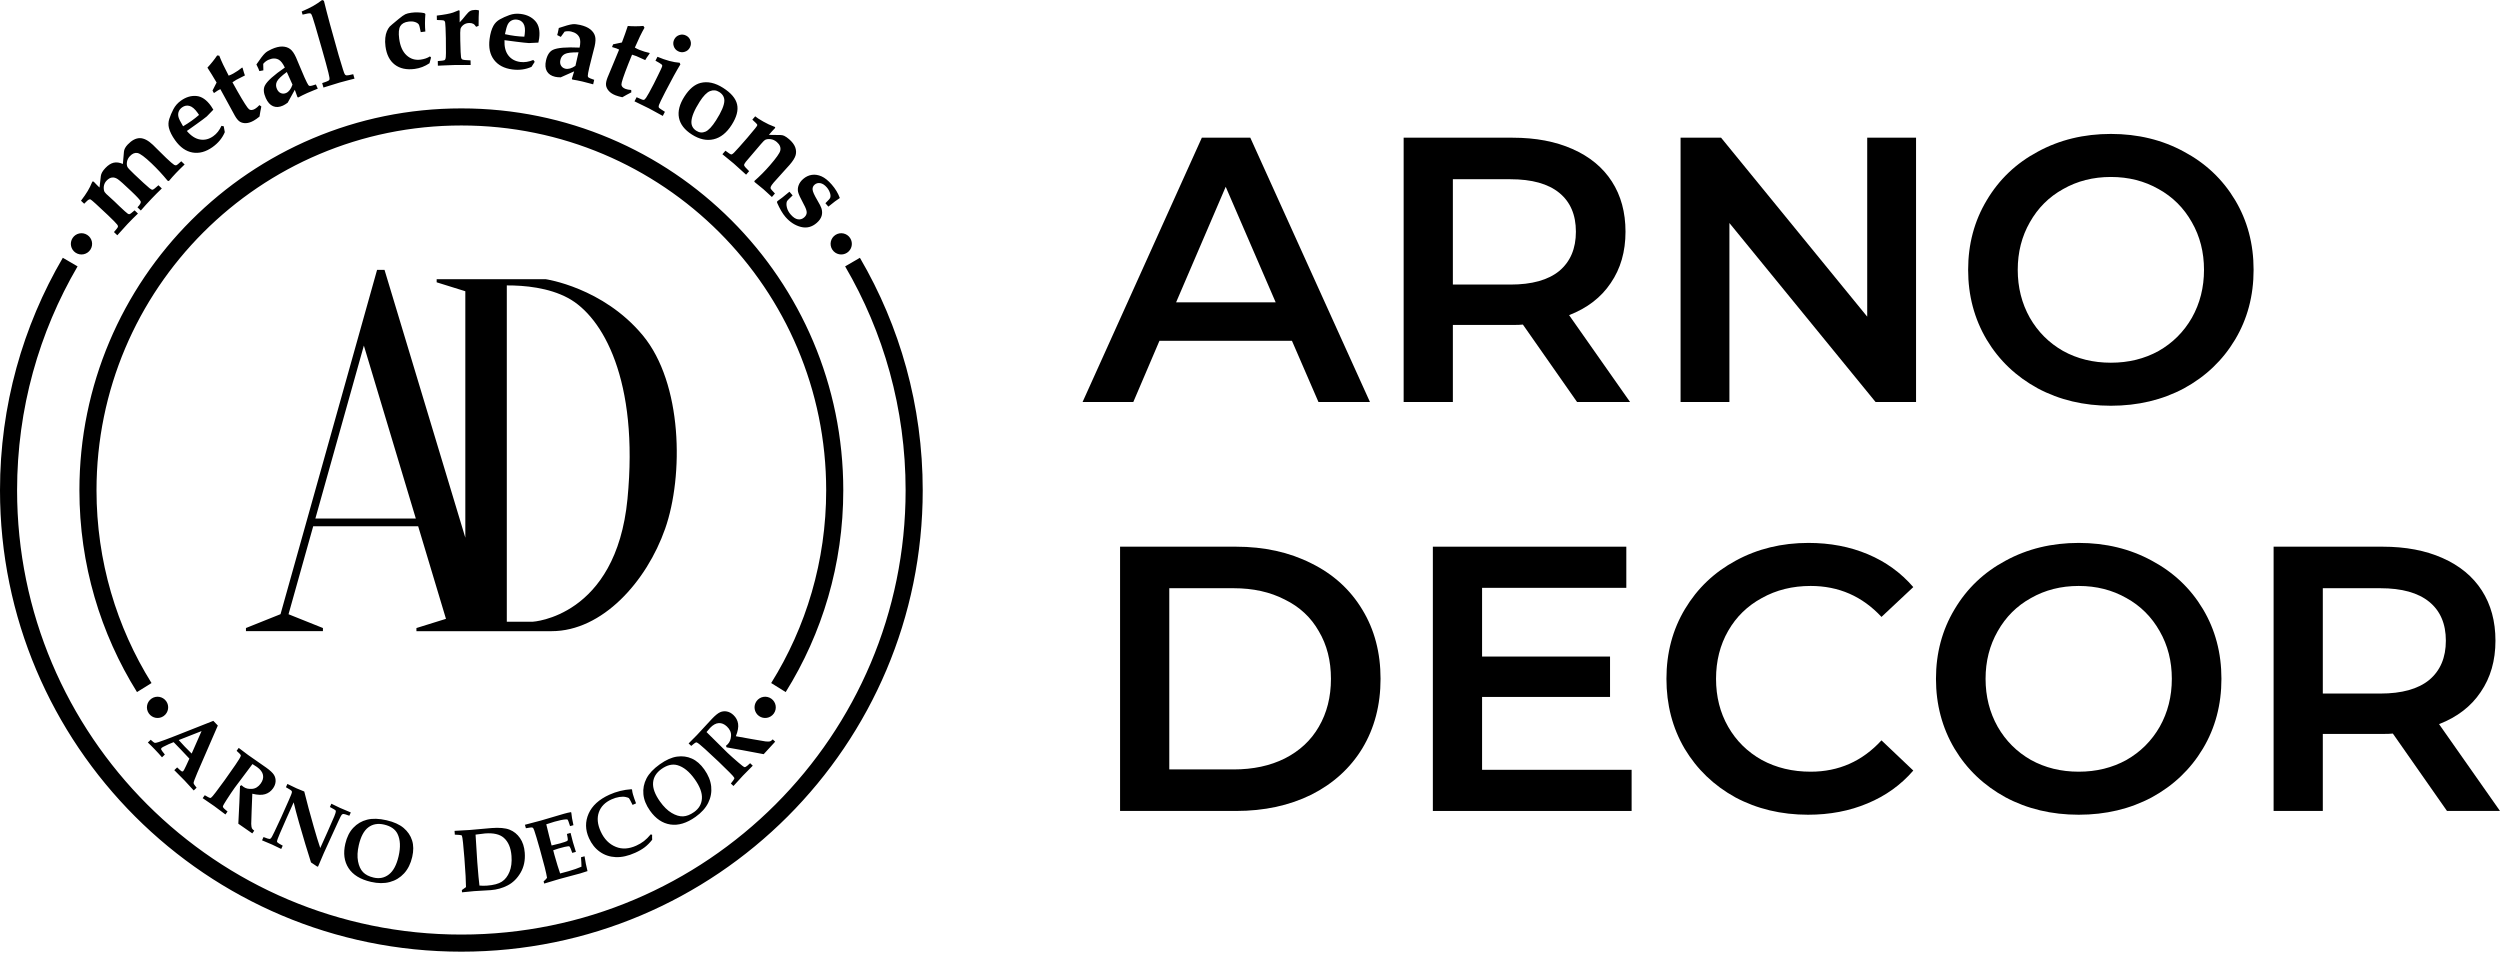
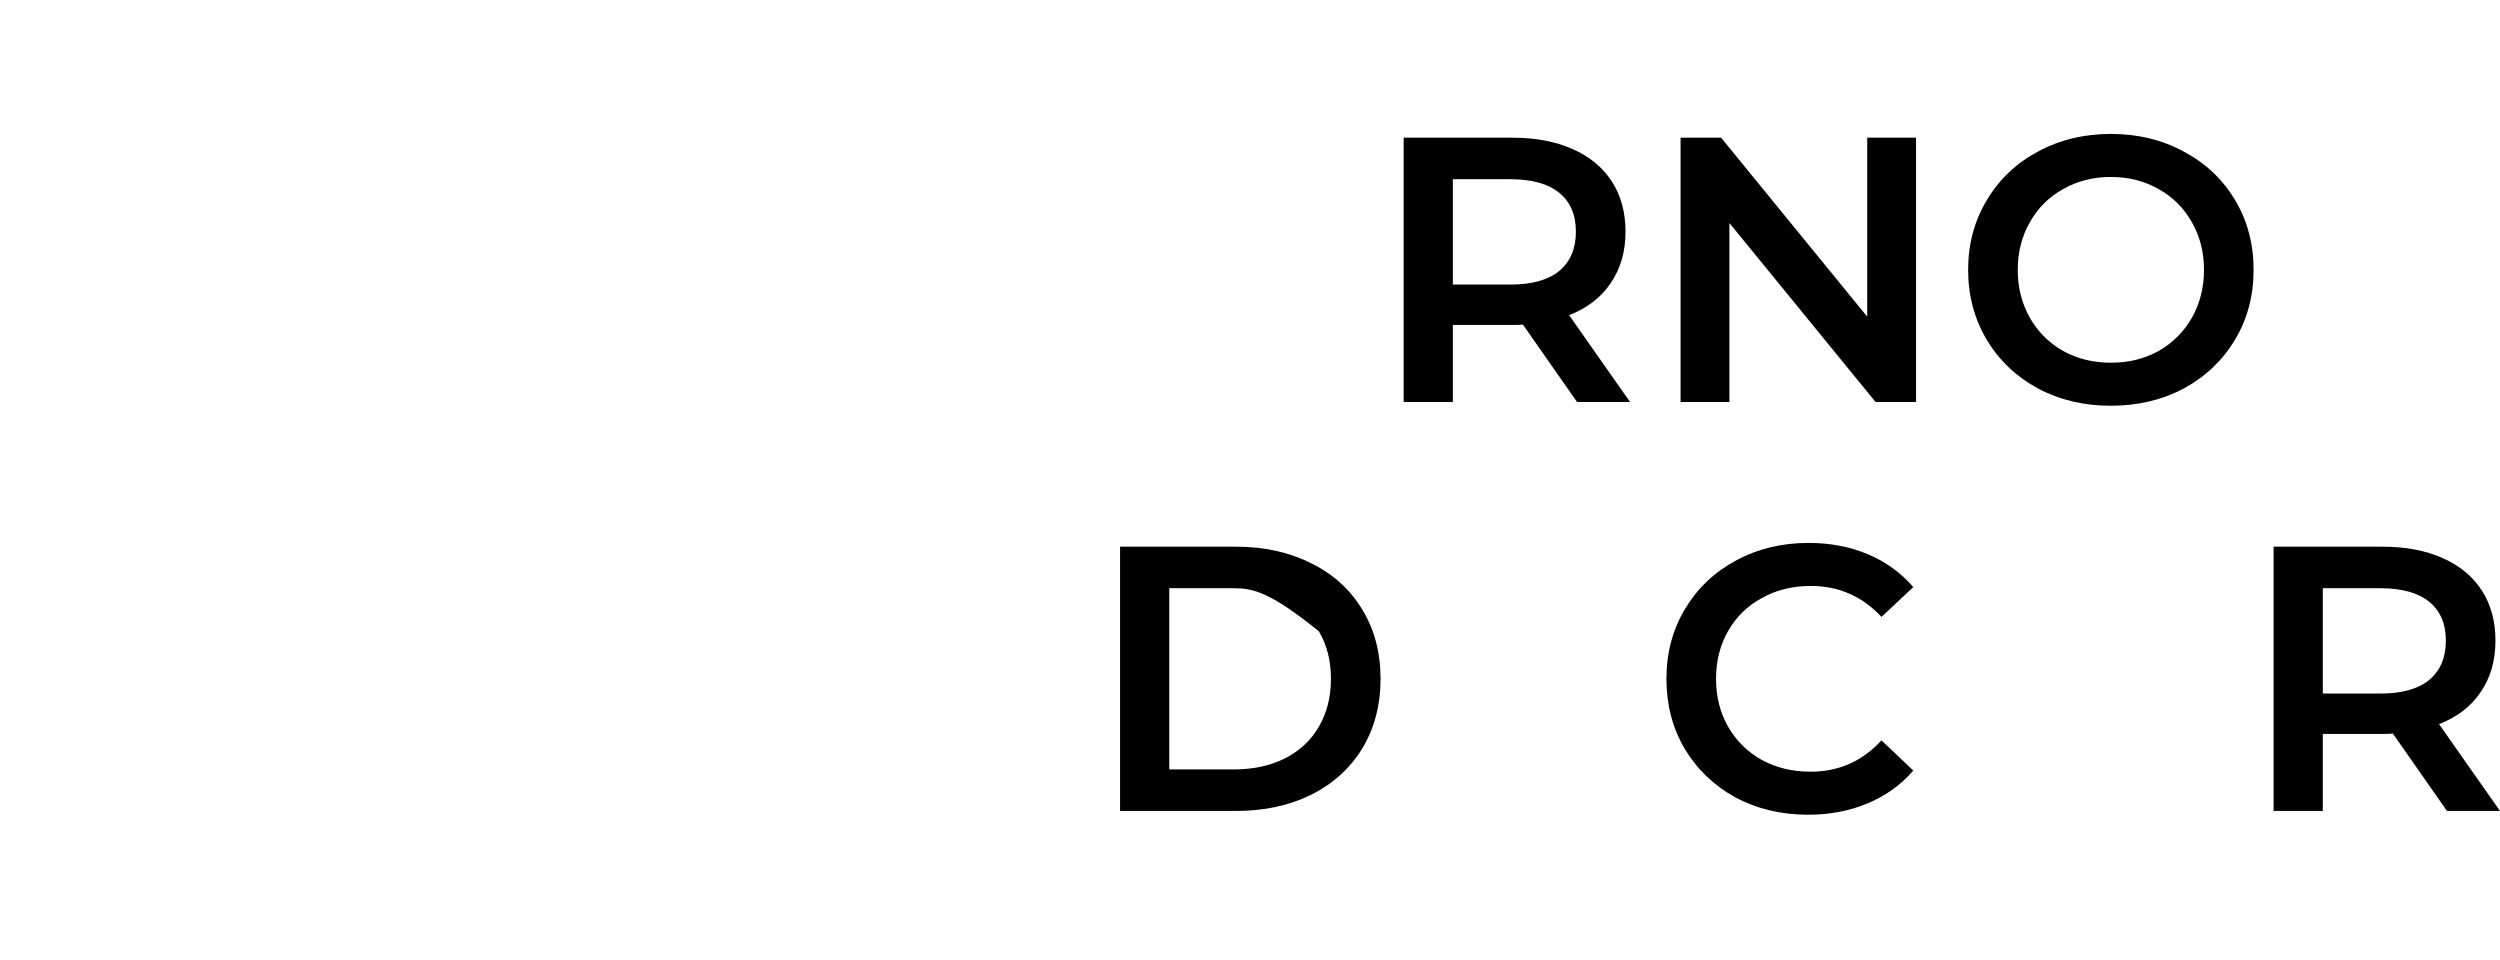
<svg xmlns="http://www.w3.org/2000/svg" width="224" height="86" viewBox="0 0 224 86" fill="none">
-   <path d="M115.759 30.537H103.886L101.546 36.017H97L107.685 12.338H112.027L122.747 36.017H118.133L115.759 30.537ZM114.3 27.087L109.823 16.736L105.379 27.087H114.3Z" fill="black" />
  <path d="M141.303 36.017L136.452 29.082C136.249 29.105 135.943 29.116 135.536 29.116H130.177V36.017H125.767V12.338H135.536C137.594 12.338 139.381 12.677 140.896 13.353C142.434 14.03 143.61 14.999 144.424 16.262C145.238 17.525 145.645 19.025 145.645 20.761C145.645 22.543 145.204 24.076 144.322 25.361C143.463 26.647 142.219 27.605 140.591 28.237L146.052 36.017H141.303ZM141.201 20.761C141.201 19.25 140.704 18.089 139.709 17.277C138.714 16.465 137.255 16.059 135.333 16.059H130.177V25.497H135.333C137.255 25.497 138.714 25.091 139.709 24.279C140.704 23.445 141.201 22.272 141.201 20.761Z" fill="black" />
  <path d="M171.678 12.338V36.017H168.049L154.955 19.983V36.017H150.579V12.338H154.209L167.302 28.372V12.338H171.678Z" fill="black" />
  <path d="M189.134 36.355C186.714 36.355 184.532 35.836 182.587 34.799C180.642 33.739 179.115 32.285 178.007 30.435C176.899 28.564 176.345 26.478 176.345 24.177C176.345 21.877 176.899 19.803 178.007 17.953C179.115 16.082 180.642 14.627 182.587 13.59C184.532 12.53 186.714 12 189.134 12C191.553 12 193.736 12.53 195.681 13.59C197.625 14.627 199.152 16.07 200.26 17.92C201.368 19.769 201.922 21.855 201.922 24.177C201.922 26.5 201.368 28.586 200.26 30.435C199.152 32.285 197.625 33.739 195.681 34.799C193.736 35.836 191.553 36.355 189.134 36.355ZM189.134 32.499C190.717 32.499 192.141 32.149 193.408 31.45C194.674 30.729 195.669 29.736 196.393 28.473C197.117 27.188 197.479 25.756 197.479 24.177C197.479 22.599 197.117 21.178 196.393 19.915C195.669 18.63 194.674 17.638 193.408 16.939C192.141 16.217 190.717 15.856 189.134 15.856C187.551 15.856 186.126 16.217 184.859 16.939C183.593 17.638 182.598 18.63 181.874 19.915C181.151 21.178 180.789 22.599 180.789 24.177C180.789 25.756 181.151 27.188 181.874 28.473C182.598 29.736 183.593 30.729 184.859 31.45C186.126 32.149 187.551 32.499 189.134 32.499Z" fill="black" />
-   <path d="M100.358 48.983H110.738C113.271 48.983 115.521 49.48 117.489 50.472C119.456 51.441 120.983 52.828 122.068 54.632C123.154 56.414 123.697 58.477 123.697 60.822C123.697 63.168 123.154 65.243 122.068 67.047C120.983 68.828 119.456 70.215 117.489 71.207C115.521 72.177 113.271 72.662 110.738 72.662H100.358V48.983ZM110.535 68.941C112.276 68.941 113.803 68.614 115.114 67.96C116.449 67.283 117.466 66.336 118.167 65.118C118.891 63.878 119.253 62.446 119.253 60.822C119.253 59.199 118.891 57.778 118.167 56.56C117.466 55.32 116.449 54.373 115.114 53.719C113.803 53.042 112.276 52.704 110.535 52.704H104.768V68.941H110.535Z" fill="black" />
-   <path d="M146.193 68.975V72.662H128.384V48.983H145.718V52.67H132.794V58.827H144.259V62.446H132.794V68.975H146.193Z" fill="black" />
+   <path d="M100.358 48.983H110.738C113.271 48.983 115.521 49.48 117.489 50.472C119.456 51.441 120.983 52.828 122.068 54.632C123.154 56.414 123.697 58.477 123.697 60.822C123.697 63.168 123.154 65.243 122.068 67.047C120.983 68.828 119.456 70.215 117.489 71.207C115.521 72.177 113.271 72.662 110.738 72.662H100.358V48.983ZM110.535 68.941C112.276 68.941 113.803 68.614 115.114 67.96C116.449 67.283 117.466 66.336 118.167 65.118C118.891 63.878 119.253 62.446 119.253 60.822C119.253 59.199 118.891 57.778 118.167 56.56C113.803 53.042 112.276 52.704 110.535 52.704H104.768V68.941H110.535Z" fill="black" />
  <path d="M162 73C159.603 73 157.432 72.481 155.487 71.444C153.565 70.384 152.05 68.93 150.942 67.08C149.856 65.231 149.313 63.145 149.313 60.822C149.313 58.5 149.867 56.414 150.976 54.565C152.084 52.715 153.599 51.272 155.521 50.235C157.466 49.175 159.637 48.645 162.034 48.645C163.979 48.645 165.754 48.983 167.36 49.66C168.966 50.336 170.322 51.317 171.431 52.603L168.581 55.275C166.862 53.426 164.748 52.501 162.238 52.501C160.609 52.501 159.151 52.862 157.862 53.584C156.573 54.283 155.566 55.264 154.843 56.527C154.119 57.789 153.757 59.221 153.757 60.822C153.757 62.424 154.119 63.856 154.843 65.118C155.566 66.381 156.573 67.374 157.862 68.095C159.151 68.794 160.609 69.144 162.238 69.144C164.748 69.144 166.862 68.208 168.581 66.336L171.431 69.042C170.322 70.328 168.954 71.309 167.326 71.985C165.72 72.662 163.945 73 162 73Z" fill="black" />
-   <path d="M186.252 73C183.832 73 181.65 72.481 179.705 71.444C177.76 70.384 176.233 68.93 175.125 67.08C174.017 65.209 173.463 63.123 173.463 60.822C173.463 58.522 174.017 56.448 175.125 54.599C176.233 52.727 177.76 51.272 179.705 50.235C181.65 49.175 183.832 48.645 186.252 48.645C188.671 48.645 190.854 49.175 192.799 50.235C194.743 51.272 196.27 52.715 197.378 54.565C198.486 56.414 199.04 58.5 199.04 60.822C199.04 63.145 198.486 65.231 197.378 67.08C196.27 68.93 194.743 70.384 192.799 71.444C190.854 72.481 188.671 73 186.252 73ZM186.252 69.144C187.835 69.144 189.259 68.794 190.526 68.095C191.792 67.374 192.787 66.381 193.511 65.118C194.235 63.833 194.596 62.401 194.596 60.822C194.596 59.244 194.235 57.823 193.511 56.56C192.787 55.275 191.792 54.283 190.526 53.584C189.259 52.862 187.835 52.501 186.252 52.501C184.669 52.501 183.244 52.862 181.977 53.584C180.711 54.283 179.716 55.275 178.992 56.56C178.269 57.823 177.907 59.244 177.907 60.822C177.907 62.401 178.269 63.833 178.992 65.118C179.716 66.381 180.711 67.374 181.977 68.095C183.244 68.794 184.669 69.144 186.252 69.144Z" fill="black" />
  <path d="M219.251 72.662L214.4 65.727C214.197 65.75 213.891 65.761 213.484 65.761H208.124V72.662H203.715V48.983H213.484C215.542 48.983 217.329 49.322 218.844 49.998C220.382 50.675 221.558 51.644 222.372 52.907C223.186 54.17 223.593 55.67 223.593 57.406C223.593 59.188 223.152 60.721 222.27 62.007C221.411 63.292 220.167 64.25 218.539 64.882L224 72.662H219.251ZM219.149 57.406C219.149 55.895 218.652 54.734 217.657 53.922C216.662 53.11 215.203 52.704 213.281 52.704H208.124V62.142H213.281C215.203 62.142 216.662 61.736 217.657 60.924C218.652 60.09 219.149 58.917 219.149 57.406Z" fill="black" />
-   <path fill-rule="evenodd" clip-rule="evenodd" d="M14.891 62.826C14.585 62.398 13.991 62.299 13.563 62.604C13.135 62.91 13.036 63.504 13.342 63.932C13.648 64.36 14.242 64.46 14.67 64.154C15.097 63.848 15.197 63.253 14.891 62.826ZM37.257 46.459H28.257L32.602 30.963L37.257 46.459ZM47.71 55.709C47.71 55.709 55.195 55.318 56.223 44.701C57.25 34.084 54.021 28.38 50.89 26.698C49.161 25.768 46.999 25.567 45.41 25.573V55.709H47.71ZM48.885 25.014C48.885 25.014 54.022 25.744 57.593 30.048C61.163 34.352 61.261 42.621 59.599 47.367C57.935 52.112 53.973 56.553 49.423 56.553H37.312V56.272L39.959 55.448L37.467 47.152H28.063L25.852 55.036L28.934 56.271V56.552H22.037V56.271L25.135 55.03L33.786 24.181H34.453L41.693 48.178V26.095L39.125 25.295V25.014H48.885ZM8.1 22.367C8.386 21.927 8.261 21.337 7.819 21.05C7.378 20.764 6.788 20.889 6.502 21.331C6.215 21.772 6.341 22.362 6.783 22.648C7.225 22.933 7.814 22.808 8.1 22.367ZM74.575 22.367C74.289 21.927 74.414 21.337 74.856 21.05C75.297 20.764 75.887 20.889 76.173 21.331C76.459 21.772 76.334 22.362 75.892 22.648C75.451 22.933 74.862 22.808 74.575 22.367ZM67.784 62.826C68.09 62.398 68.684 62.299 69.112 62.604C69.54 62.91 69.639 63.504 69.333 63.932C69.027 64.36 68.433 64.46 68.005 64.154C67.578 63.848 67.479 63.253 67.784 62.826ZM13.505 66.283C13.685 66.452 13.809 66.546 13.876 66.561C13.921 66.572 14.037 66.547 14.22 66.488C14.579 66.367 15.064 66.187 15.675 65.947L19.114 64.588L19.517 65.009L17.684 69.231C17.457 69.769 17.345 70.073 17.345 70.148C17.345 70.222 17.434 70.366 17.615 70.58L17.358 70.826C17.072 70.504 16.797 70.205 16.533 69.93C16.218 69.6 15.912 69.292 15.616 69.006L15.873 68.759C16.1 68.977 16.236 69.097 16.287 69.116C16.337 69.136 16.381 69.127 16.422 69.088C16.458 69.053 16.541 68.898 16.671 68.62L16.969 67.974C16.747 67.734 16.499 67.471 16.221 67.18C15.98 66.927 15.758 66.699 15.557 66.497L15.115 66.679C14.995 66.728 14.824 66.811 14.604 66.928C14.554 66.954 14.513 66.981 14.48 67.012C14.437 67.053 14.425 67.101 14.443 67.155C14.461 67.209 14.57 67.36 14.771 67.608L14.514 67.854C14.348 67.656 14.132 67.42 13.866 67.142C13.613 66.879 13.407 66.674 13.247 66.529L13.505 66.283ZM18.06 65.505L16.015 66.309C16.175 66.492 16.354 66.687 16.557 66.899C16.768 67.119 16.973 67.326 17.174 67.52L18.06 65.505ZM18.159 71.514L18.348 71.252C18.613 71.409 18.769 71.49 18.819 71.497C18.852 71.5 18.883 71.493 18.913 71.472C18.972 71.437 19.112 71.275 19.333 70.983C19.673 70.531 19.938 70.174 20.127 69.91C20.383 69.552 20.703 69.098 21.088 68.541C21.373 68.125 21.533 67.861 21.569 67.744C21.58 67.71 21.578 67.676 21.564 67.643C21.545 67.597 21.424 67.474 21.201 67.275L21.39 67.012C21.823 67.343 22.104 67.555 22.232 67.647L23.856 68.781C24.204 69.031 24.434 69.247 24.547 69.428C24.658 69.609 24.706 69.808 24.694 70.023C24.679 70.24 24.601 70.447 24.457 70.647C24.273 70.903 24.038 71.075 23.75 71.16C23.463 71.248 23.083 71.234 22.607 71.118L22.547 72.641L22.51 73.815C22.52 74.017 22.538 74.15 22.568 74.212C22.598 74.275 22.669 74.347 22.779 74.429L22.605 74.672L22.414 74.541C21.868 74.154 21.516 73.91 21.354 73.805C21.381 73.374 21.412 72.742 21.447 71.91L21.505 70.431C21.551 70.409 21.593 70.382 21.635 70.353C21.714 70.423 21.774 70.473 21.816 70.503C22.016 70.646 22.269 70.707 22.578 70.684C22.887 70.662 23.148 70.502 23.361 70.204C23.547 69.945 23.614 69.689 23.564 69.435C23.514 69.181 23.335 68.944 23.03 68.725C22.932 68.655 22.796 68.567 22.62 68.461L21.029 70.583C20.833 70.856 20.594 71.212 20.31 71.653C20.099 71.986 19.986 72.177 19.975 72.226C19.968 72.264 19.975 72.303 19.997 72.344C20.023 72.403 20.155 72.525 20.388 72.713L20.199 72.975C19.825 72.687 19.489 72.436 19.193 72.224C18.875 71.997 18.532 71.761 18.159 71.514ZM23.479 75.294L23.612 74.999C23.909 75.118 24.088 75.175 24.151 75.172C24.193 75.167 24.231 75.147 24.268 75.112C24.32 75.066 24.429 74.869 24.592 74.523C24.865 73.952 25.067 73.517 25.2 73.224L25.881 71.691C26.062 71.287 26.155 71.047 26.156 70.972C26.159 70.93 26.148 70.893 26.124 70.863C26.089 70.812 25.921 70.703 25.619 70.536L25.752 70.241C26.12 70.423 26.394 70.556 26.573 70.636C26.772 70.726 27.002 70.82 27.262 70.919C27.498 71.875 27.78 72.927 28.108 74.069C28.325 74.832 28.52 75.469 28.695 75.983L29.339 74.55C29.583 74.007 29.79 73.536 29.956 73.138C30.051 72.901 30.098 72.748 30.092 72.682C30.09 72.648 30.074 72.615 30.041 72.585C30.008 72.555 29.846 72.463 29.558 72.307L29.691 72.013C29.945 72.144 30.201 72.269 30.461 72.385C30.815 72.544 31.138 72.681 31.432 72.796L31.299 73.091C31.023 72.987 30.854 72.933 30.79 72.931C30.752 72.929 30.721 72.934 30.691 72.947C30.663 72.961 30.636 72.982 30.61 73.011C30.568 73.062 30.475 73.242 30.332 73.554L29.672 74.994L29.011 76.445C28.835 76.837 28.667 77.23 28.506 77.626L28.437 77.655C28.168 77.471 27.978 77.344 27.866 77.273C27.555 76.311 27.197 75.118 26.788 73.691C26.582 72.969 26.425 72.369 26.313 71.89L25.683 73.291C25.511 73.672 25.31 74.134 25.078 74.676C24.907 75.075 24.821 75.311 24.821 75.383C24.819 75.414 24.827 75.443 24.847 75.468C24.88 75.515 25.042 75.616 25.331 75.772L25.198 76.067C24.819 75.879 24.545 75.747 24.379 75.673C24.24 75.609 23.94 75.483 23.479 75.294ZM33.237 79.016C32.29 78.797 31.621 78.387 31.23 77.784C30.839 77.182 30.743 76.455 30.939 75.603C31.076 75.007 31.315 74.53 31.654 74.17C31.995 73.809 32.406 73.567 32.89 73.444C33.376 73.321 33.957 73.337 34.637 73.495C35.292 73.646 35.801 73.877 36.168 74.187C36.533 74.497 36.786 74.868 36.922 75.301C37.059 75.734 37.063 76.227 36.935 76.781C36.797 77.382 36.554 77.873 36.207 78.253C35.859 78.633 35.435 78.892 34.931 79.028C34.428 79.165 33.863 79.16 33.237 79.016ZM33.481 78.632C33.999 78.752 34.456 78.656 34.851 78.346C35.248 78.036 35.535 77.492 35.715 76.715C35.903 75.9 35.871 75.232 35.618 74.715C35.413 74.297 35.013 74.02 34.418 73.883C33.861 73.754 33.387 73.838 32.998 74.134C32.607 74.43 32.325 74.96 32.149 75.722C32.023 76.269 31.999 76.753 32.079 77.174C32.159 77.594 32.309 77.917 32.529 78.145C32.748 78.374 33.066 78.536 33.481 78.632ZM41.397 79.952L41.382 79.75C41.557 79.631 41.681 79.543 41.753 79.484C41.754 79.021 41.708 78.156 41.61 76.889C41.568 76.343 41.528 75.885 41.488 75.517C41.448 75.15 41.415 74.941 41.388 74.891C41.375 74.866 41.357 74.847 41.333 74.836C41.291 74.818 41.099 74.801 40.752 74.785L40.727 74.445C41.124 74.431 41.579 74.404 42.094 74.366L44.031 74.194C44.737 74.14 45.28 74.188 45.66 74.339C46.039 74.49 46.35 74.74 46.593 75.093C46.836 75.444 46.978 75.881 47.018 76.405C47.069 77.081 46.945 77.675 46.646 78.189C46.347 78.704 45.963 79.083 45.495 79.328C45.029 79.572 44.52 79.715 43.97 79.757L42.475 79.846C42.236 79.865 41.878 79.899 41.397 79.952ZM42.959 79.347C43.183 79.368 43.41 79.37 43.641 79.352C44.229 79.307 44.67 79.19 44.965 78.998C45.26 78.807 45.489 78.513 45.651 78.117C45.813 77.721 45.872 77.245 45.83 76.691C45.774 75.959 45.543 75.417 45.135 75.062C44.774 74.748 44.215 74.618 43.457 74.677C43.292 74.69 43.011 74.724 42.61 74.781L42.764 77.236C42.843 78.267 42.908 78.971 42.959 79.347ZM48.761 79.168L48.706 78.974C48.823 78.875 48.926 78.768 49.014 78.656C48.953 78.244 48.743 77.403 48.384 76.131C48.14 75.264 47.969 74.692 47.871 74.414C47.822 74.265 47.77 74.178 47.713 74.152C47.658 74.125 47.461 74.144 47.12 74.21L47.033 73.899C47.636 73.745 48.11 73.62 48.457 73.523L50.545 72.909C50.766 72.847 50.967 72.8 51.148 72.768L51.187 72.803C51.211 73.094 51.275 73.47 51.38 73.936L51.077 74.021C50.96 73.656 50.89 73.462 50.866 73.442C50.842 73.422 50.779 73.414 50.674 73.419C50.449 73.433 50.12 73.5 49.686 73.623C49.473 73.683 49.226 73.762 48.946 73.857C49.137 74.654 49.296 75.288 49.423 75.756C49.698 75.696 49.955 75.632 50.192 75.565C50.544 75.465 50.752 75.394 50.817 75.352C50.856 75.324 50.876 75.28 50.877 75.216C50.88 75.166 50.852 75.002 50.795 74.722L51.122 74.63C51.23 75.064 51.302 75.346 51.339 75.475L51.601 76.328L51.273 76.419C51.161 76.09 51.084 75.904 51.042 75.861C51.017 75.834 50.977 75.822 50.921 75.823C50.786 75.832 50.496 75.898 50.052 76.023C49.913 76.062 49.752 76.116 49.568 76.184C49.601 76.32 49.638 76.457 49.676 76.598C49.881 77.323 50.051 77.879 50.188 78.263L50.944 78.058C51.374 77.937 51.758 77.803 52.101 77.656C52.098 77.406 52.083 77.124 52.057 76.812L52.375 76.722C52.446 77.19 52.534 77.633 52.64 78.051C52.413 78.132 52.194 78.202 51.981 78.261C51.842 78.3 51.566 78.374 51.153 78.482C50.769 78.582 50.414 78.677 50.092 78.768C49.67 78.887 49.226 79.02 48.761 79.168ZM58.306 74.758L58.432 74.8C58.425 74.948 58.425 75.094 58.436 75.241C58.223 75.512 58 75.736 57.77 75.913C57.538 76.09 57.255 76.255 56.919 76.406C56.289 76.692 55.707 76.821 55.173 76.799C54.638 76.775 54.162 76.615 53.747 76.321C53.331 76.027 53.007 75.62 52.773 75.101C52.436 74.356 52.423 73.624 52.737 72.908C53.052 72.193 53.675 71.625 54.606 71.203C54.916 71.063 55.234 70.952 55.562 70.871C55.892 70.788 56.231 70.737 56.581 70.713L56.631 70.755C56.647 70.905 56.672 71.042 56.711 71.17C56.774 71.393 56.868 71.662 56.99 71.98L56.68 72.121C56.493 71.748 56.386 71.546 56.353 71.514C56.322 71.484 56.227 71.451 56.069 71.414C55.91 71.376 55.719 71.375 55.492 71.41C55.266 71.444 55.033 71.516 54.791 71.625C54.215 71.885 53.837 72.271 53.659 72.778C53.479 73.287 53.533 73.859 53.82 74.493C54.13 75.18 54.587 75.643 55.188 75.882C55.743 76.106 56.35 76.068 57.01 75.77C57.266 75.654 57.492 75.52 57.692 75.367C57.891 75.214 58.095 75.012 58.306 74.758ZM62.321 73.192C61.528 73.755 60.778 73.983 60.068 73.875C59.358 73.767 58.751 73.358 58.244 72.643C57.891 72.145 57.692 71.65 57.648 71.157C57.603 70.662 57.696 70.194 57.925 69.75C58.155 69.306 58.554 68.882 59.123 68.478C59.671 68.088 60.182 67.861 60.658 67.793C61.132 67.725 61.577 67.783 61.991 67.969C62.406 68.153 62.776 68.478 63.106 68.943C63.462 69.445 63.668 69.953 63.723 70.465C63.776 70.979 63.687 71.468 63.455 71.934C63.224 72.401 62.845 72.821 62.321 73.192ZM62.196 72.756C62.629 72.448 62.862 72.044 62.892 71.543C62.924 71.04 62.708 70.464 62.247 69.815C61.762 69.132 61.242 68.713 60.688 68.557C60.239 68.434 59.767 68.549 59.269 68.902C58.804 69.233 58.552 69.643 58.515 70.13C58.477 70.619 58.685 71.183 59.138 71.82C59.463 72.278 59.809 72.618 60.176 72.837C60.543 73.056 60.885 73.159 61.201 73.146C61.517 73.133 61.849 73.002 62.196 72.756ZM65.719 70.425L65.485 70.203C65.676 69.962 65.778 69.819 65.792 69.77C65.799 69.738 65.797 69.706 65.78 69.672C65.753 69.61 65.611 69.449 65.352 69.191C64.951 68.792 64.633 68.481 64.398 68.257C64.079 67.954 63.671 67.575 63.173 67.117C62.799 66.778 62.559 66.584 62.449 66.533C62.417 66.518 62.383 66.514 62.348 66.525C62.3 66.537 62.161 66.64 61.935 66.834L61.7 66.612C62.087 66.228 62.334 65.977 62.444 65.863L63.789 64.41C64.084 64.099 64.329 63.901 64.524 63.815C64.719 63.729 64.923 63.708 65.134 63.75C65.345 63.793 65.54 63.899 65.719 64.07C65.948 64.287 66.085 64.544 66.132 64.84C66.18 65.136 66.114 65.512 65.934 65.967L67.435 66.235L68.592 66.431C68.794 66.45 68.928 66.448 68.994 66.427C69.06 66.406 69.142 66.346 69.238 66.248L69.455 66.454L69.299 66.625C68.842 67.113 68.551 67.428 68.426 67.574C68.002 67.488 67.381 67.371 66.562 67.224L65.105 66.964C65.089 66.915 65.069 66.87 65.045 66.826C65.125 66.756 65.183 66.704 65.218 66.667C65.386 66.489 65.481 66.245 65.501 65.937C65.522 65.627 65.398 65.348 65.133 65.096C64.9 64.875 64.657 64.775 64.399 64.79C64.141 64.805 63.882 64.95 63.622 65.222C63.54 65.31 63.434 65.432 63.304 65.592L64.136 66.414L65.19 67.458C65.433 67.689 65.754 67.974 66.151 68.315C66.452 68.57 66.626 68.709 66.674 68.726C66.711 68.738 66.75 68.737 66.794 68.721C66.856 68.702 66.995 68.59 67.212 68.383L67.447 68.606C67.111 68.938 66.816 69.236 66.565 69.499C66.296 69.783 66.015 70.091 65.719 70.425ZM10.511 21.081L10.211 20.794C10.439 20.534 10.56 20.375 10.569 20.317C10.58 20.261 10.558 20.198 10.506 20.13C10.405 19.997 10.131 19.716 9.684 19.291C8.741 18.396 8.219 17.923 8.118 17.872C8.034 17.828 7.919 17.881 7.773 18.029L7.542 18.256L7.257 17.985C7.509 17.655 7.711 17.362 7.864 17.106C8.017 16.848 8.139 16.601 8.232 16.366C8.251 16.32 8.269 16.288 8.286 16.272C8.318 16.238 8.365 16.25 8.427 16.308C8.474 16.353 8.534 16.414 8.606 16.497C8.637 16.532 8.697 16.595 8.785 16.678L8.918 16.804L9.035 15.772C9.059 15.553 9.195 15.315 9.442 15.055C9.689 14.795 9.939 14.635 10.187 14.578C10.437 14.522 10.71 14.559 11.01 14.692L11.105 13.595C11.122 13.384 11.234 13.171 11.439 12.955C11.803 12.572 12.165 12.379 12.527 12.377C12.888 12.376 13.279 12.577 13.704 12.981L14.002 13.279C14.33 13.611 14.627 13.902 14.892 14.154C15.243 14.488 15.481 14.692 15.603 14.769C15.673 14.808 15.738 14.821 15.793 14.807C15.85 14.794 16.001 14.674 16.241 14.45L16.542 14.737C16.237 15.027 15.976 15.287 15.761 15.513C15.552 15.733 15.343 15.968 15.133 16.219L15.021 16.196C14.556 15.631 14.073 15.109 13.572 14.633C12.978 14.068 12.562 13.761 12.327 13.711C12.093 13.663 11.865 13.753 11.645 13.986C11.501 14.137 11.412 14.306 11.379 14.493C11.346 14.68 11.36 14.839 11.424 14.968C11.47 15.057 11.673 15.274 12.033 15.616C12.68 16.231 13.135 16.647 13.399 16.864C13.517 16.961 13.607 17.005 13.676 16.998C13.742 16.989 13.915 16.856 14.197 16.599L14.498 16.886C14.178 17.192 13.872 17.498 13.579 17.806C13.214 18.191 12.893 18.543 12.618 18.863L12.318 18.576C12.546 18.337 12.643 18.165 12.611 18.057C12.582 17.95 12.294 17.637 11.75 17.121C11.13 16.531 10.733 16.177 10.558 16.057C10.38 15.937 10.21 15.886 10.042 15.905C9.874 15.925 9.713 16.017 9.554 16.183C9.438 16.304 9.359 16.442 9.323 16.595C9.284 16.748 9.284 16.909 9.322 17.076C9.341 17.169 9.41 17.271 9.526 17.382L9.67 17.512C9.745 17.57 9.941 17.749 10.256 18.049L10.686 18.465C11.103 18.861 11.356 19.087 11.447 19.146C11.503 19.184 11.558 19.199 11.611 19.187C11.665 19.176 11.813 19.061 12.059 18.848L12.36 19.134C12.067 19.411 11.755 19.725 11.423 20.074C11.311 20.195 11.006 20.531 10.511 21.081ZM19.841 11.277L20.046 11.314L20.142 11.84C20.032 12.106 19.884 12.348 19.701 12.571C19.518 12.795 19.299 12.997 19.043 13.18C18.443 13.607 17.847 13.768 17.254 13.666C16.661 13.563 16.14 13.198 15.691 12.567C15.406 12.168 15.223 11.803 15.137 11.468C15.07 11.198 15.08 10.926 15.169 10.65C15.257 10.375 15.379 10.089 15.536 9.786C15.693 9.484 15.917 9.228 16.212 9.018C16.664 8.696 17.126 8.558 17.601 8.601C18.075 8.643 18.512 8.943 18.909 9.503C18.959 9.572 19.027 9.68 19.115 9.829L18.527 10.433C18.328 10.595 18.032 10.817 17.636 11.099L16.742 11.735C17.12 12.179 17.515 12.434 17.928 12.501C18.34 12.569 18.733 12.47 19.108 12.203C19.265 12.092 19.403 11.959 19.526 11.803C19.647 11.649 19.752 11.474 19.841 11.277ZM16.405 11.314C16.668 11.161 16.924 10.995 17.173 10.818C17.39 10.664 17.61 10.489 17.833 10.297L17.699 10.1C17.459 9.762 17.221 9.56 16.987 9.492C16.753 9.425 16.53 9.467 16.318 9.618C16.169 9.724 16.067 9.852 16.011 10.001C15.955 10.149 15.949 10.309 15.99 10.478C16.032 10.648 16.171 10.927 16.405 11.314ZM19.041 8.115L19.407 7.396C19.106 6.882 18.83 6.436 18.585 6.06C18.912 5.71 19.204 5.345 19.458 4.967L19.647 4.991C19.823 5.454 20.104 6.05 20.489 6.778C20.638 6.725 20.778 6.661 20.909 6.586C21.208 6.415 21.464 6.241 21.678 6.063L21.732 6.067L21.783 6.248C21.833 6.439 21.888 6.609 21.945 6.759C21.588 6.931 21.33 7.063 21.169 7.154C21.049 7.222 20.936 7.296 20.828 7.373C20.991 7.672 21.137 7.934 21.267 8.161C21.828 9.147 22.178 9.689 22.314 9.791C22.451 9.892 22.627 9.881 22.846 9.756C22.911 9.719 22.976 9.672 23.041 9.614C23.108 9.558 23.177 9.491 23.245 9.417L23.415 9.542C23.352 9.837 23.298 10.138 23.252 10.445C23.154 10.525 23.062 10.593 22.977 10.654C22.891 10.714 22.81 10.767 22.735 10.809C22.489 10.949 22.26 11.024 22.047 11.033C21.833 11.042 21.651 10.999 21.499 10.908C21.349 10.815 21.196 10.636 21.044 10.368C20.963 10.227 20.76 9.854 20.432 9.246C20.148 8.713 19.918 8.293 19.744 7.988L19.514 8.108C19.421 8.161 19.305 8.239 19.169 8.341L19.041 8.115ZM28.303 7.567L28.473 7.945L28.109 8.092C27.915 8.168 27.725 8.248 27.536 8.332C27.244 8.463 26.972 8.597 26.721 8.733L26.653 8.703L26.415 8.045L25.777 9.2C25.623 9.316 25.479 9.406 25.347 9.465C25.022 9.611 24.726 9.627 24.461 9.513C24.195 9.399 23.98 9.156 23.813 8.783C23.607 8.323 23.583 7.946 23.742 7.649C23.944 7.262 24.537 6.731 25.521 6.055C25.351 5.695 25.17 5.459 24.979 5.35C24.709 5.2 24.398 5.205 24.046 5.363C23.963 5.401 23.883 5.447 23.804 5.508C23.727 5.567 23.652 5.637 23.584 5.721L23.598 6.304L23.24 6.37L23.157 6.159L22.974 5.776C23.314 5.272 23.57 4.935 23.744 4.77C23.869 4.648 24.066 4.525 24.334 4.405C24.698 4.241 25.018 4.164 25.295 4.169C25.572 4.178 25.805 4.25 25.995 4.393C26.186 4.533 26.36 4.784 26.523 5.145C26.591 5.296 26.705 5.568 26.868 5.964C27.036 6.37 27.175 6.696 27.284 6.939C27.458 7.326 27.575 7.556 27.634 7.63C27.668 7.674 27.714 7.698 27.776 7.704C27.833 7.712 28.009 7.664 28.303 7.567ZM25.698 6.451C25.208 6.812 24.911 7.098 24.81 7.309C24.707 7.52 24.709 7.741 24.813 7.973C24.899 8.162 25.018 8.288 25.171 8.347C25.324 8.409 25.482 8.402 25.641 8.331C25.885 8.221 26.074 7.971 26.207 7.582L25.698 6.451ZM27.111 1.311L27.031 1.032C27.478 0.837 27.827 0.67 28.075 0.526C28.325 0.385 28.587 0.209 28.864 0L29.023 0.071C29.308 1.245 29.749 2.872 30.344 4.954C30.464 5.373 30.591 5.794 30.729 6.221C30.813 6.492 30.873 6.646 30.911 6.683C30.947 6.72 30.995 6.744 31.056 6.756C31.116 6.765 31.315 6.73 31.649 6.649L31.764 7.047L31.246 7.179C30.924 7.26 30.653 7.333 30.436 7.395L28.982 7.844L28.867 7.445L29.224 7.322C29.384 7.269 29.481 7.208 29.514 7.141C29.546 7.074 29.515 6.863 29.423 6.505C29.299 6.008 29.108 5.308 28.849 4.404L28.248 2.323C28.063 1.689 27.942 1.336 27.887 1.264C27.862 1.228 27.83 1.207 27.789 1.197C27.719 1.177 27.494 1.215 27.111 1.311ZM38.111 2.825L37.699 2.879C37.623 2.479 37.565 2.252 37.523 2.196C37.468 2.108 37.359 2.033 37.196 1.976C37.033 1.919 36.836 1.905 36.605 1.935C36.25 1.981 36.004 2.116 35.868 2.34C35.732 2.565 35.698 2.94 35.767 3.466C35.854 4.133 36.074 4.627 36.424 4.951C36.777 5.276 37.191 5.406 37.67 5.344C37.843 5.321 38.001 5.285 38.142 5.237C38.284 5.187 38.412 5.126 38.525 5.053L38.623 5.153C38.57 5.322 38.525 5.494 38.483 5.666C38.276 5.804 38.062 5.917 37.84 6.003C37.619 6.087 37.389 6.145 37.156 6.176C36.425 6.271 35.831 6.142 35.373 5.792C34.914 5.441 34.635 4.894 34.538 4.15C34.502 3.875 34.497 3.624 34.522 3.394C34.546 3.163 34.593 2.966 34.666 2.798C34.738 2.63 34.822 2.49 34.919 2.38C34.979 2.316 35.243 2.094 35.71 1.708C35.983 1.482 36.183 1.34 36.315 1.277C36.445 1.217 36.622 1.171 36.85 1.141C37.051 1.115 37.248 1.104 37.442 1.111C37.638 1.115 37.829 1.137 38.017 1.173L38.114 1.253C38.068 1.83 38.067 2.354 38.111 2.825ZM39.234 5.887L39.226 5.472C39.566 5.447 39.761 5.425 39.81 5.399C39.849 5.377 39.882 5.346 39.903 5.299C39.94 5.217 39.956 5.039 39.957 4.762C39.961 4.268 39.957 3.82 39.949 3.414C39.931 2.634 39.911 2.172 39.887 2.029C39.876 1.945 39.844 1.884 39.793 1.85C39.742 1.816 39.525 1.797 39.145 1.791L39.136 1.397C39.816 1.316 40.302 1.226 40.594 1.125L41.11 0.918C41.157 0.917 41.181 0.95 41.184 1.013L41.181 1.085C41.174 1.298 41.176 1.603 41.185 2.003C41.352 1.833 41.536 1.621 41.738 1.361C41.888 1.17 42.02 1.043 42.132 0.982C42.244 0.923 42.397 0.89 42.587 0.886C42.694 0.884 42.803 0.9 42.915 0.935C42.892 1.274 42.881 1.734 42.883 2.317L42.66 2.402C42.579 2.272 42.493 2.182 42.4 2.133C42.307 2.081 42.187 2.058 42.04 2.061C41.839 2.066 41.667 2.122 41.527 2.23C41.386 2.339 41.295 2.46 41.258 2.597C41.234 2.698 41.228 3.045 41.241 3.631C41.259 4.489 41.283 4.988 41.308 5.129C41.324 5.224 41.356 5.286 41.407 5.319C41.484 5.368 41.736 5.398 42.161 5.41L42.17 5.824L41.605 5.821C41.245 5.819 40.934 5.82 40.671 5.827C40.424 5.832 40.134 5.844 39.806 5.861L39.234 5.887ZM47.786 5.372L47.91 5.538L47.623 5.989C47.361 6.107 47.088 6.185 46.801 6.225C46.515 6.265 46.218 6.264 45.906 6.223C45.175 6.128 44.629 5.841 44.264 5.362C43.898 4.883 43.766 4.261 43.866 3.493C43.93 3.008 44.043 2.615 44.209 2.312C44.344 2.068 44.536 1.876 44.788 1.734C45.039 1.593 45.325 1.466 45.644 1.35C45.964 1.235 46.303 1.201 46.662 1.248C47.212 1.319 47.645 1.533 47.963 1.886C48.282 2.24 48.397 2.757 48.309 3.438C48.298 3.522 48.274 3.647 48.239 3.817L47.396 3.859C47.14 3.843 46.771 3.804 46.291 3.741L45.202 3.6C45.177 4.182 45.292 4.639 45.549 4.969C45.804 5.298 46.161 5.493 46.617 5.552C46.807 5.577 46.999 5.574 47.195 5.543C47.391 5.512 47.587 5.455 47.786 5.372ZM45.242 3.061C45.54 3.128 45.84 3.181 46.141 3.22C46.405 3.254 46.685 3.277 46.98 3.287L47.016 3.051C47.068 2.642 47.033 2.331 46.906 2.122C46.78 1.913 46.589 1.792 46.332 1.759C46.15 1.735 45.988 1.76 45.846 1.831C45.705 1.901 45.59 2.014 45.506 2.165C45.422 2.319 45.334 2.618 45.242 3.061ZM53.24 7.152L53.147 7.556L52.767 7.454C52.568 7.397 52.368 7.346 52.166 7.299C51.853 7.228 51.556 7.169 51.274 7.126L51.238 7.061L51.444 6.393L50.239 6.929C50.046 6.929 49.877 6.912 49.736 6.88C49.389 6.8 49.143 6.634 49 6.383C48.858 6.132 48.833 5.808 48.923 5.41C49.036 4.919 49.245 4.604 49.551 4.463C49.946 4.277 50.739 4.21 51.932 4.266C52.014 3.878 52.012 3.58 51.925 3.378C51.799 3.096 51.549 2.913 51.174 2.826C51.084 2.806 50.993 2.795 50.894 2.796C50.797 2.797 50.694 2.807 50.589 2.833L50.248 3.306L49.924 3.143L49.984 2.925L50.029 2.706L50.069 2.508C50.645 2.312 51.052 2.198 51.291 2.171C51.465 2.148 51.696 2.169 51.982 2.235C52.371 2.325 52.672 2.456 52.891 2.629C53.106 2.803 53.248 3.001 53.313 3.229C53.38 3.456 53.368 3.762 53.28 4.148C53.243 4.31 53.169 4.596 53.06 5.009C52.949 5.433 52.862 5.778 52.803 6.037C52.708 6.45 52.663 6.704 52.666 6.799C52.666 6.854 52.689 6.902 52.734 6.944C52.778 6.984 52.947 7.053 53.24 7.152ZM51.836 4.69C51.228 4.681 50.817 4.731 50.61 4.838C50.401 4.944 50.269 5.121 50.211 5.37C50.165 5.572 50.184 5.743 50.271 5.884C50.355 6.025 50.486 6.116 50.655 6.155C50.917 6.215 51.218 6.13 51.559 5.899L51.836 4.69ZM54.934 3.972L55.723 3.806C55.935 3.249 56.11 2.755 56.248 2.328C56.727 2.364 57.194 2.362 57.648 2.323L57.747 2.486C57.497 2.914 57.209 3.506 56.883 4.262C57.018 4.344 57.156 4.413 57.295 4.468C57.615 4.594 57.912 4.685 58.185 4.74L58.215 4.785L58.107 4.937C57.989 5.095 57.892 5.244 57.811 5.384C57.454 5.214 57.188 5.095 57.017 5.027C56.888 4.976 56.76 4.934 56.632 4.899C56.501 5.213 56.388 5.492 56.293 5.735C55.878 6.79 55.675 7.403 55.68 7.572C55.686 7.742 55.806 7.873 56.041 7.965C56.11 7.992 56.187 8.013 56.274 8.028C56.361 8.046 56.455 8.056 56.556 8.063L56.566 8.275C56.296 8.41 56.028 8.558 55.76 8.714C55.637 8.689 55.526 8.659 55.425 8.631C55.325 8.603 55.233 8.573 55.152 8.541C54.889 8.438 54.687 8.306 54.546 8.145C54.405 7.984 54.324 7.817 54.3 7.639C54.279 7.463 54.322 7.234 54.434 6.947C54.494 6.796 54.657 6.403 54.926 5.767C55.163 5.212 55.346 4.769 55.474 4.443L55.236 4.338C55.137 4.299 55.004 4.258 54.839 4.215L54.934 3.972ZM61.48 3.19C61.672 3.29 61.802 3.442 61.868 3.65C61.934 3.857 61.916 4.058 61.815 4.252C61.715 4.446 61.563 4.575 61.355 4.641C61.148 4.707 60.947 4.69 60.753 4.588C60.559 4.489 60.43 4.337 60.364 4.129C60.298 3.922 60.315 3.723 60.414 3.53C60.515 3.334 60.668 3.203 60.876 3.137C61.082 3.07 61.283 3.089 61.48 3.19ZM56.851 9.079L57.041 8.71C57.389 8.873 57.596 8.955 57.664 8.951C57.733 8.948 57.81 8.883 57.895 8.751C58.017 8.575 58.245 8.163 58.578 7.518C58.721 7.241 58.85 6.979 58.964 6.737L59.221 6.205C59.311 6.03 59.347 5.914 59.332 5.854C59.315 5.794 59.225 5.719 59.062 5.627L58.729 5.438L58.91 5.088C59.661 5.405 60.323 5.583 60.896 5.622L60.962 5.77C60.623 6.322 60.17 7.148 59.604 8.244C59.277 8.879 59.09 9.269 59.041 9.411C59.009 9.512 59.006 9.585 59.032 9.634C59.057 9.682 59.24 9.81 59.576 10.018L59.386 10.387C58.854 10.09 58.44 9.864 58.144 9.711C57.986 9.628 57.555 9.418 56.851 9.079ZM61.324 8.649C61.754 7.973 62.234 7.568 62.768 7.43C63.402 7.271 64.077 7.418 64.791 7.873C65.502 8.327 65.921 8.818 66.042 9.349C66.165 9.88 66.003 10.493 65.561 11.186C65.106 11.903 64.565 12.334 63.942 12.479C63.318 12.626 62.669 12.485 61.996 12.056C61.336 11.635 60.949 11.134 60.835 10.553C60.721 9.974 60.885 9.338 61.324 8.649ZM62.691 9.11C62.208 9.868 61.962 10.47 61.95 10.915C61.942 11.259 62.09 11.528 62.392 11.72C62.657 11.89 62.93 11.916 63.208 11.796C63.487 11.677 63.804 11.339 64.157 10.783C64.644 10.02 64.892 9.435 64.902 9.028C64.906 8.701 64.753 8.441 64.444 8.243C64.179 8.074 63.903 8.048 63.614 8.165C63.326 8.28 63.018 8.597 62.691 9.11ZM64.728 13.818L65 13.505C65.287 13.725 65.459 13.835 65.519 13.838C65.581 13.838 65.658 13.791 65.754 13.696C65.993 13.452 66.393 13.004 66.957 12.352C67.235 12.03 67.471 11.748 67.661 11.507C67.778 11.36 67.843 11.267 67.849 11.229C67.855 11.197 67.848 11.164 67.829 11.132C67.811 11.098 67.669 10.96 67.408 10.721L67.666 10.422C67.803 10.541 68.045 10.698 68.388 10.891C68.731 11.084 69.036 11.229 69.302 11.322L69.436 11.377C69.471 11.407 69.465 11.452 69.414 11.511L69.38 11.543C69.309 11.608 69.147 11.788 68.89 12.084L69.913 12.098C70.043 12.098 70.156 12.121 70.257 12.166C70.394 12.232 70.545 12.336 70.704 12.473C70.975 12.708 71.155 12.945 71.248 13.187C71.337 13.429 71.353 13.667 71.29 13.902C71.227 14.136 71.046 14.428 70.745 14.775C70.611 14.93 70.454 15.104 70.272 15.298C69.9 15.701 69.584 16.055 69.322 16.356C69.173 16.529 69.085 16.66 69.054 16.75C69.036 16.814 69.038 16.869 69.062 16.917C69.087 16.965 69.21 17.105 69.434 17.338L69.162 17.651L68.704 17.228L68.407 16.958L67.596 16.297L67.597 16.211C68.084 15.784 68.551 15.315 68.993 14.803C69.553 14.155 69.86 13.721 69.911 13.502C69.978 13.219 69.876 12.961 69.605 12.727C69.431 12.577 69.242 12.492 69.04 12.469C68.835 12.447 68.672 12.47 68.548 12.537C68.495 12.562 68.374 12.683 68.185 12.902C67.384 13.828 66.929 14.362 66.82 14.503C66.711 14.645 66.662 14.746 66.672 14.807C66.685 14.887 66.835 15.062 67.122 15.337L66.85 15.651C66.419 15.251 66.051 14.918 65.745 14.653C65.56 14.496 65.222 14.218 64.728 13.818ZM71.02 17.509C70.701 17.809 70.531 17.985 70.511 18.038C70.452 18.185 70.452 18.369 70.506 18.591C70.559 18.813 70.675 19.025 70.852 19.228C71.068 19.475 71.28 19.617 71.489 19.65C71.698 19.683 71.886 19.628 72.054 19.481C72.199 19.353 72.276 19.209 72.281 19.047C72.289 18.885 72.197 18.63 72.006 18.284C71.719 17.756 71.553 17.395 71.509 17.199C71.466 17.002 71.482 16.802 71.557 16.6C71.631 16.396 71.767 16.208 71.966 16.035C72.201 15.831 72.459 15.709 72.742 15.667C73.025 15.626 73.313 15.671 73.607 15.8C73.902 15.93 74.207 16.175 74.521 16.535C74.849 16.911 75.092 17.313 75.249 17.742C75.013 17.889 74.67 18.146 74.222 18.514L73.956 18.209C74.218 17.954 74.361 17.792 74.385 17.723C74.424 17.62 74.424 17.494 74.382 17.343C74.323 17.136 74.222 16.95 74.075 16.782C73.89 16.569 73.699 16.447 73.5 16.411C73.302 16.377 73.132 16.422 72.987 16.548C72.853 16.665 72.793 16.812 72.808 16.987C72.819 17.165 72.962 17.485 73.238 17.952C73.428 18.273 73.548 18.505 73.597 18.65C73.676 18.895 73.682 19.126 73.617 19.346C73.552 19.565 73.407 19.773 73.183 19.969C72.753 20.344 72.278 20.465 71.76 20.333C71.242 20.199 70.782 19.903 70.381 19.443C70.249 19.291 70.12 19.106 69.994 18.891C69.868 18.675 69.745 18.427 69.623 18.151L69.637 18.037C69.885 17.872 70.25 17.586 70.734 17.178L71.02 17.509ZM77.048 23.098C80.625 29.215 82.676 36.334 82.676 43.932C82.676 55.347 78.049 65.681 70.568 73.162C63.087 80.643 52.753 85.27 41.338 85.27C29.923 85.27 19.589 80.643 12.108 73.162C4.627 65.681 0 55.346 0 43.931C0 36.333 2.051 29.214 5.628 23.097L6.95 23.868C3.506 29.759 1.531 36.614 1.531 43.931C1.531 54.923 5.986 64.874 13.189 72.078C20.392 79.281 30.345 83.737 41.337 83.737C52.329 83.737 62.28 79.281 69.484 72.078C76.687 64.875 81.143 54.923 81.143 43.931C81.143 36.614 79.168 29.759 75.724 23.868L77.048 23.098ZM41.338 9.712C50.787 9.712 59.343 13.542 65.535 19.735C71.728 25.927 75.558 34.482 75.558 43.932C75.558 50.569 73.669 56.765 70.398 62.01L69.098 61.201C72.222 56.19 74.026 50.272 74.026 43.932C74.026 34.905 70.367 26.733 64.452 20.817C58.537 14.902 50.365 11.243 41.337 11.243C32.31 11.243 24.138 14.902 18.222 20.817C12.307 26.732 8.647 34.904 8.647 43.932C8.647 50.272 10.453 56.19 13.576 61.201L12.275 62.01C9.005 56.765 7.115 50.569 7.115 43.932C7.115 34.483 10.945 25.927 17.138 19.735C23.333 13.542 31.888 9.712 41.338 9.712Z" fill="black" />
</svg>